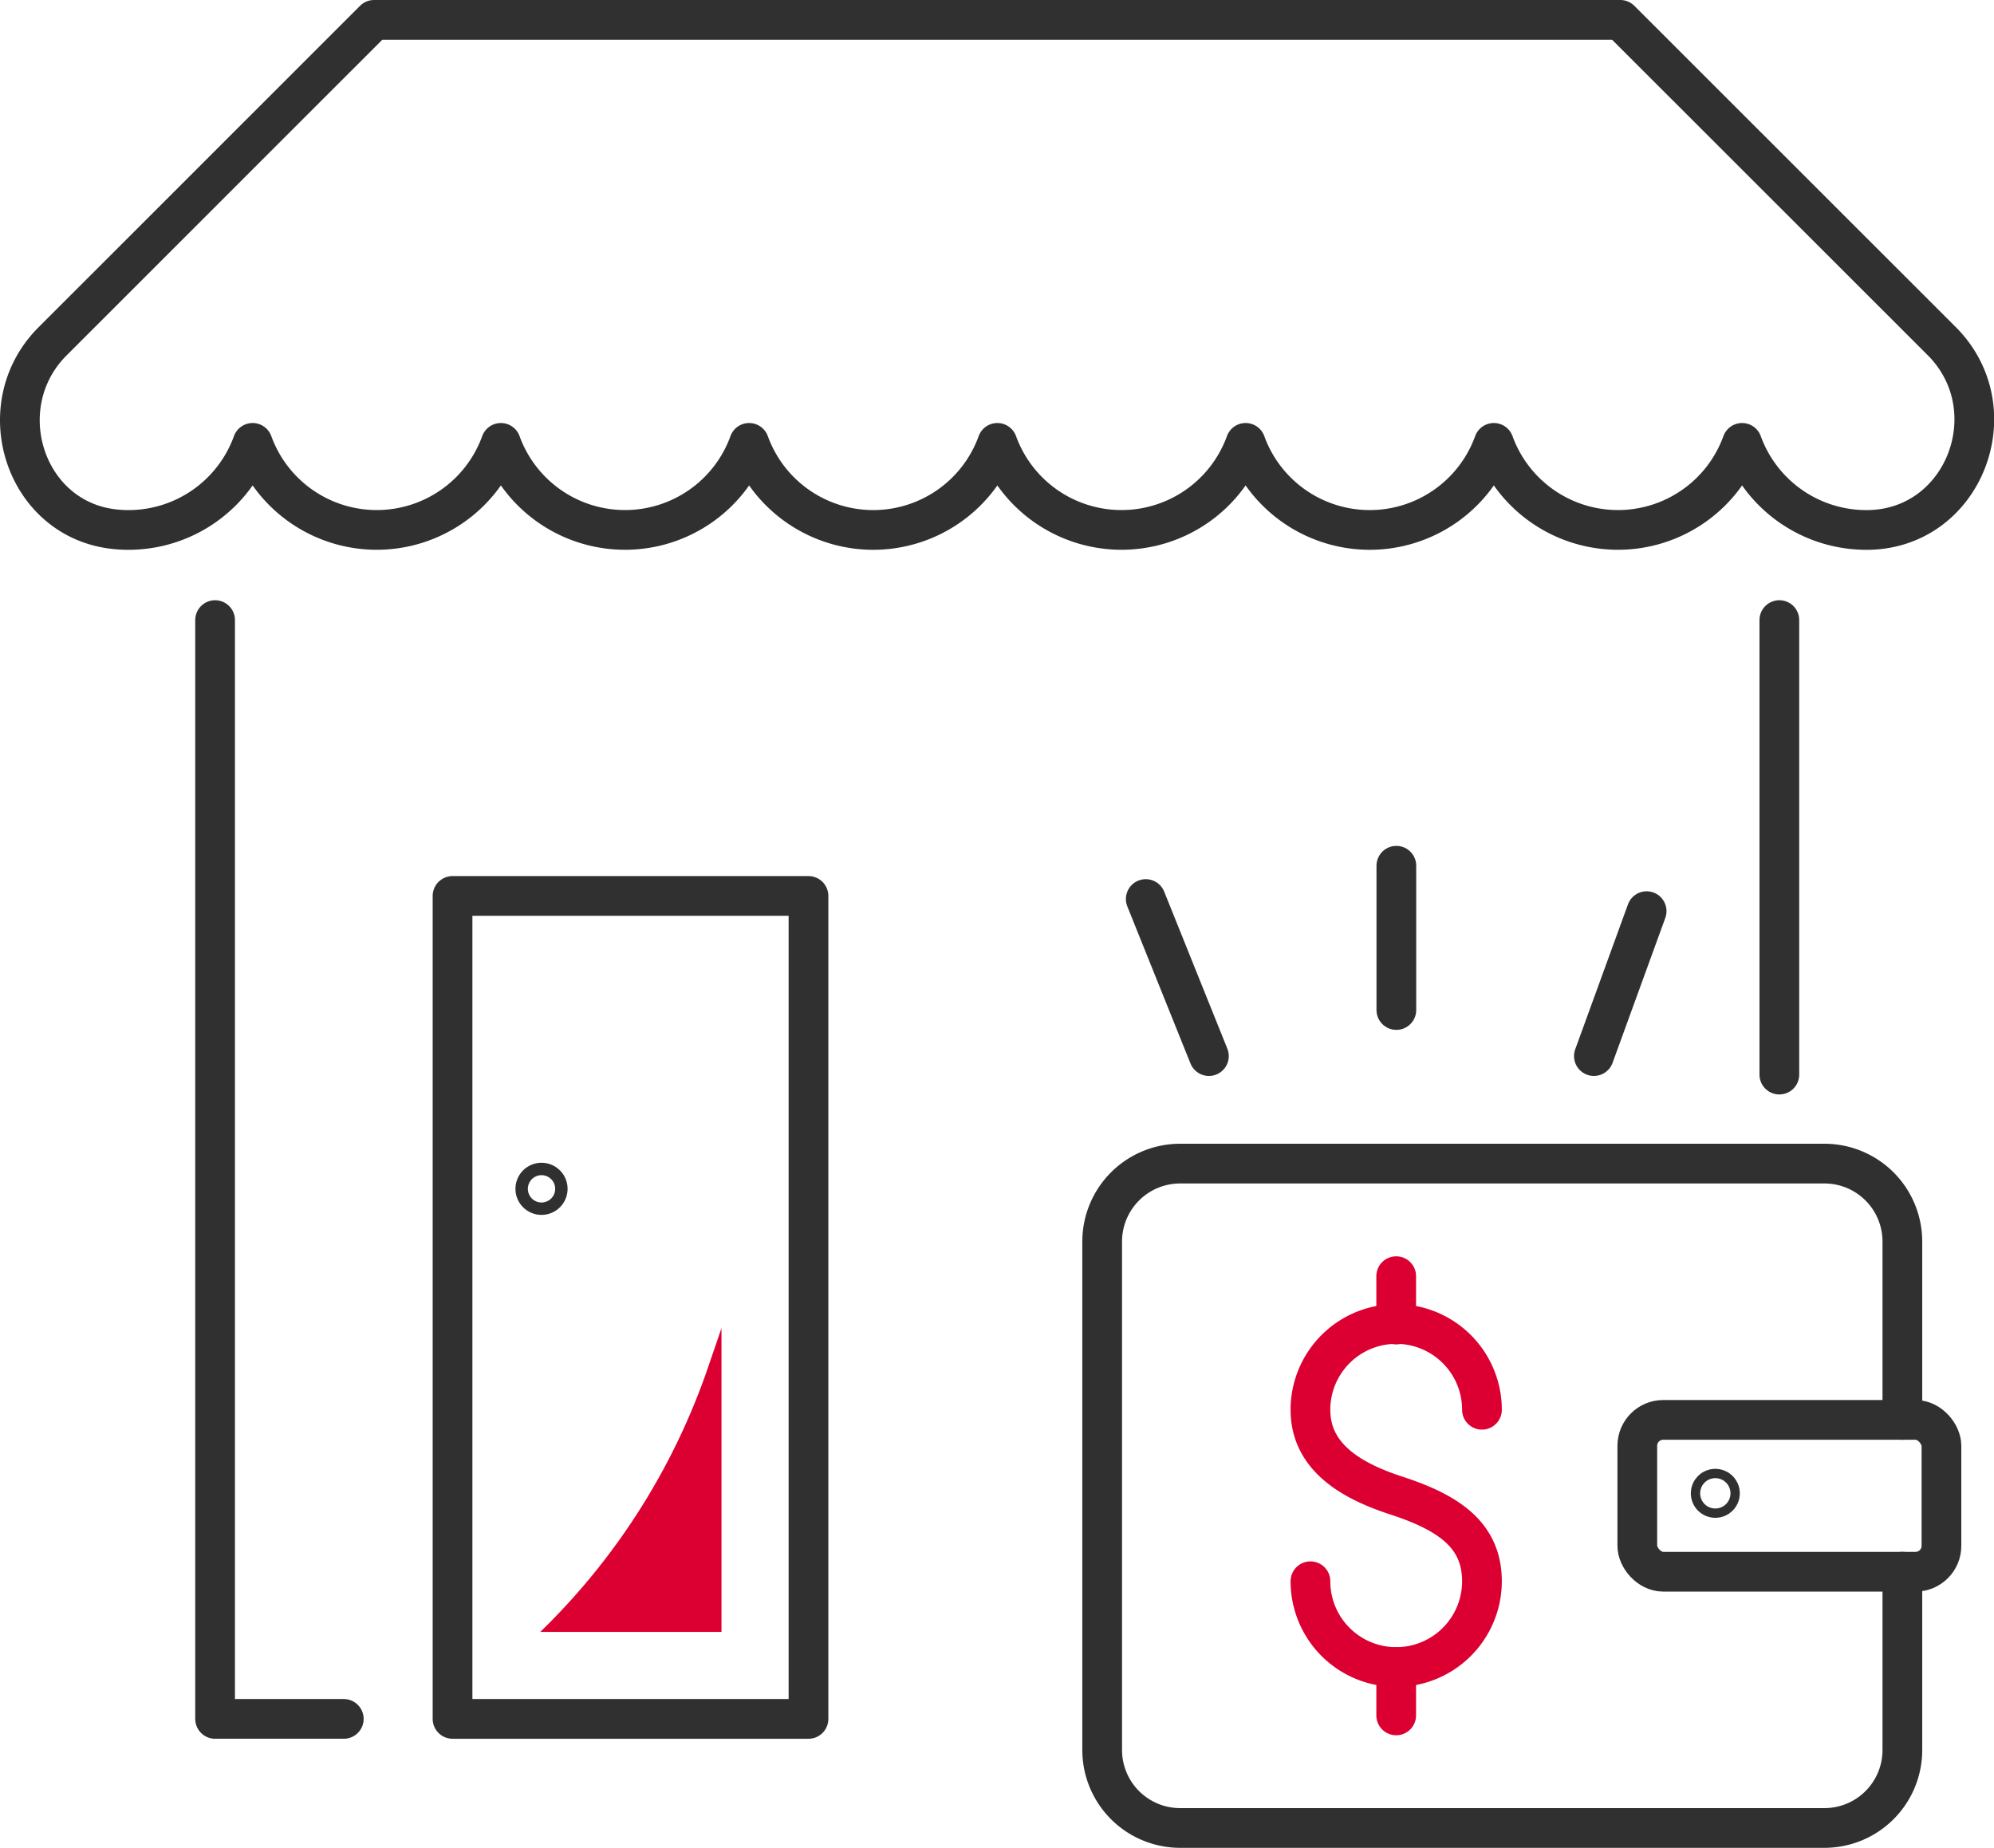
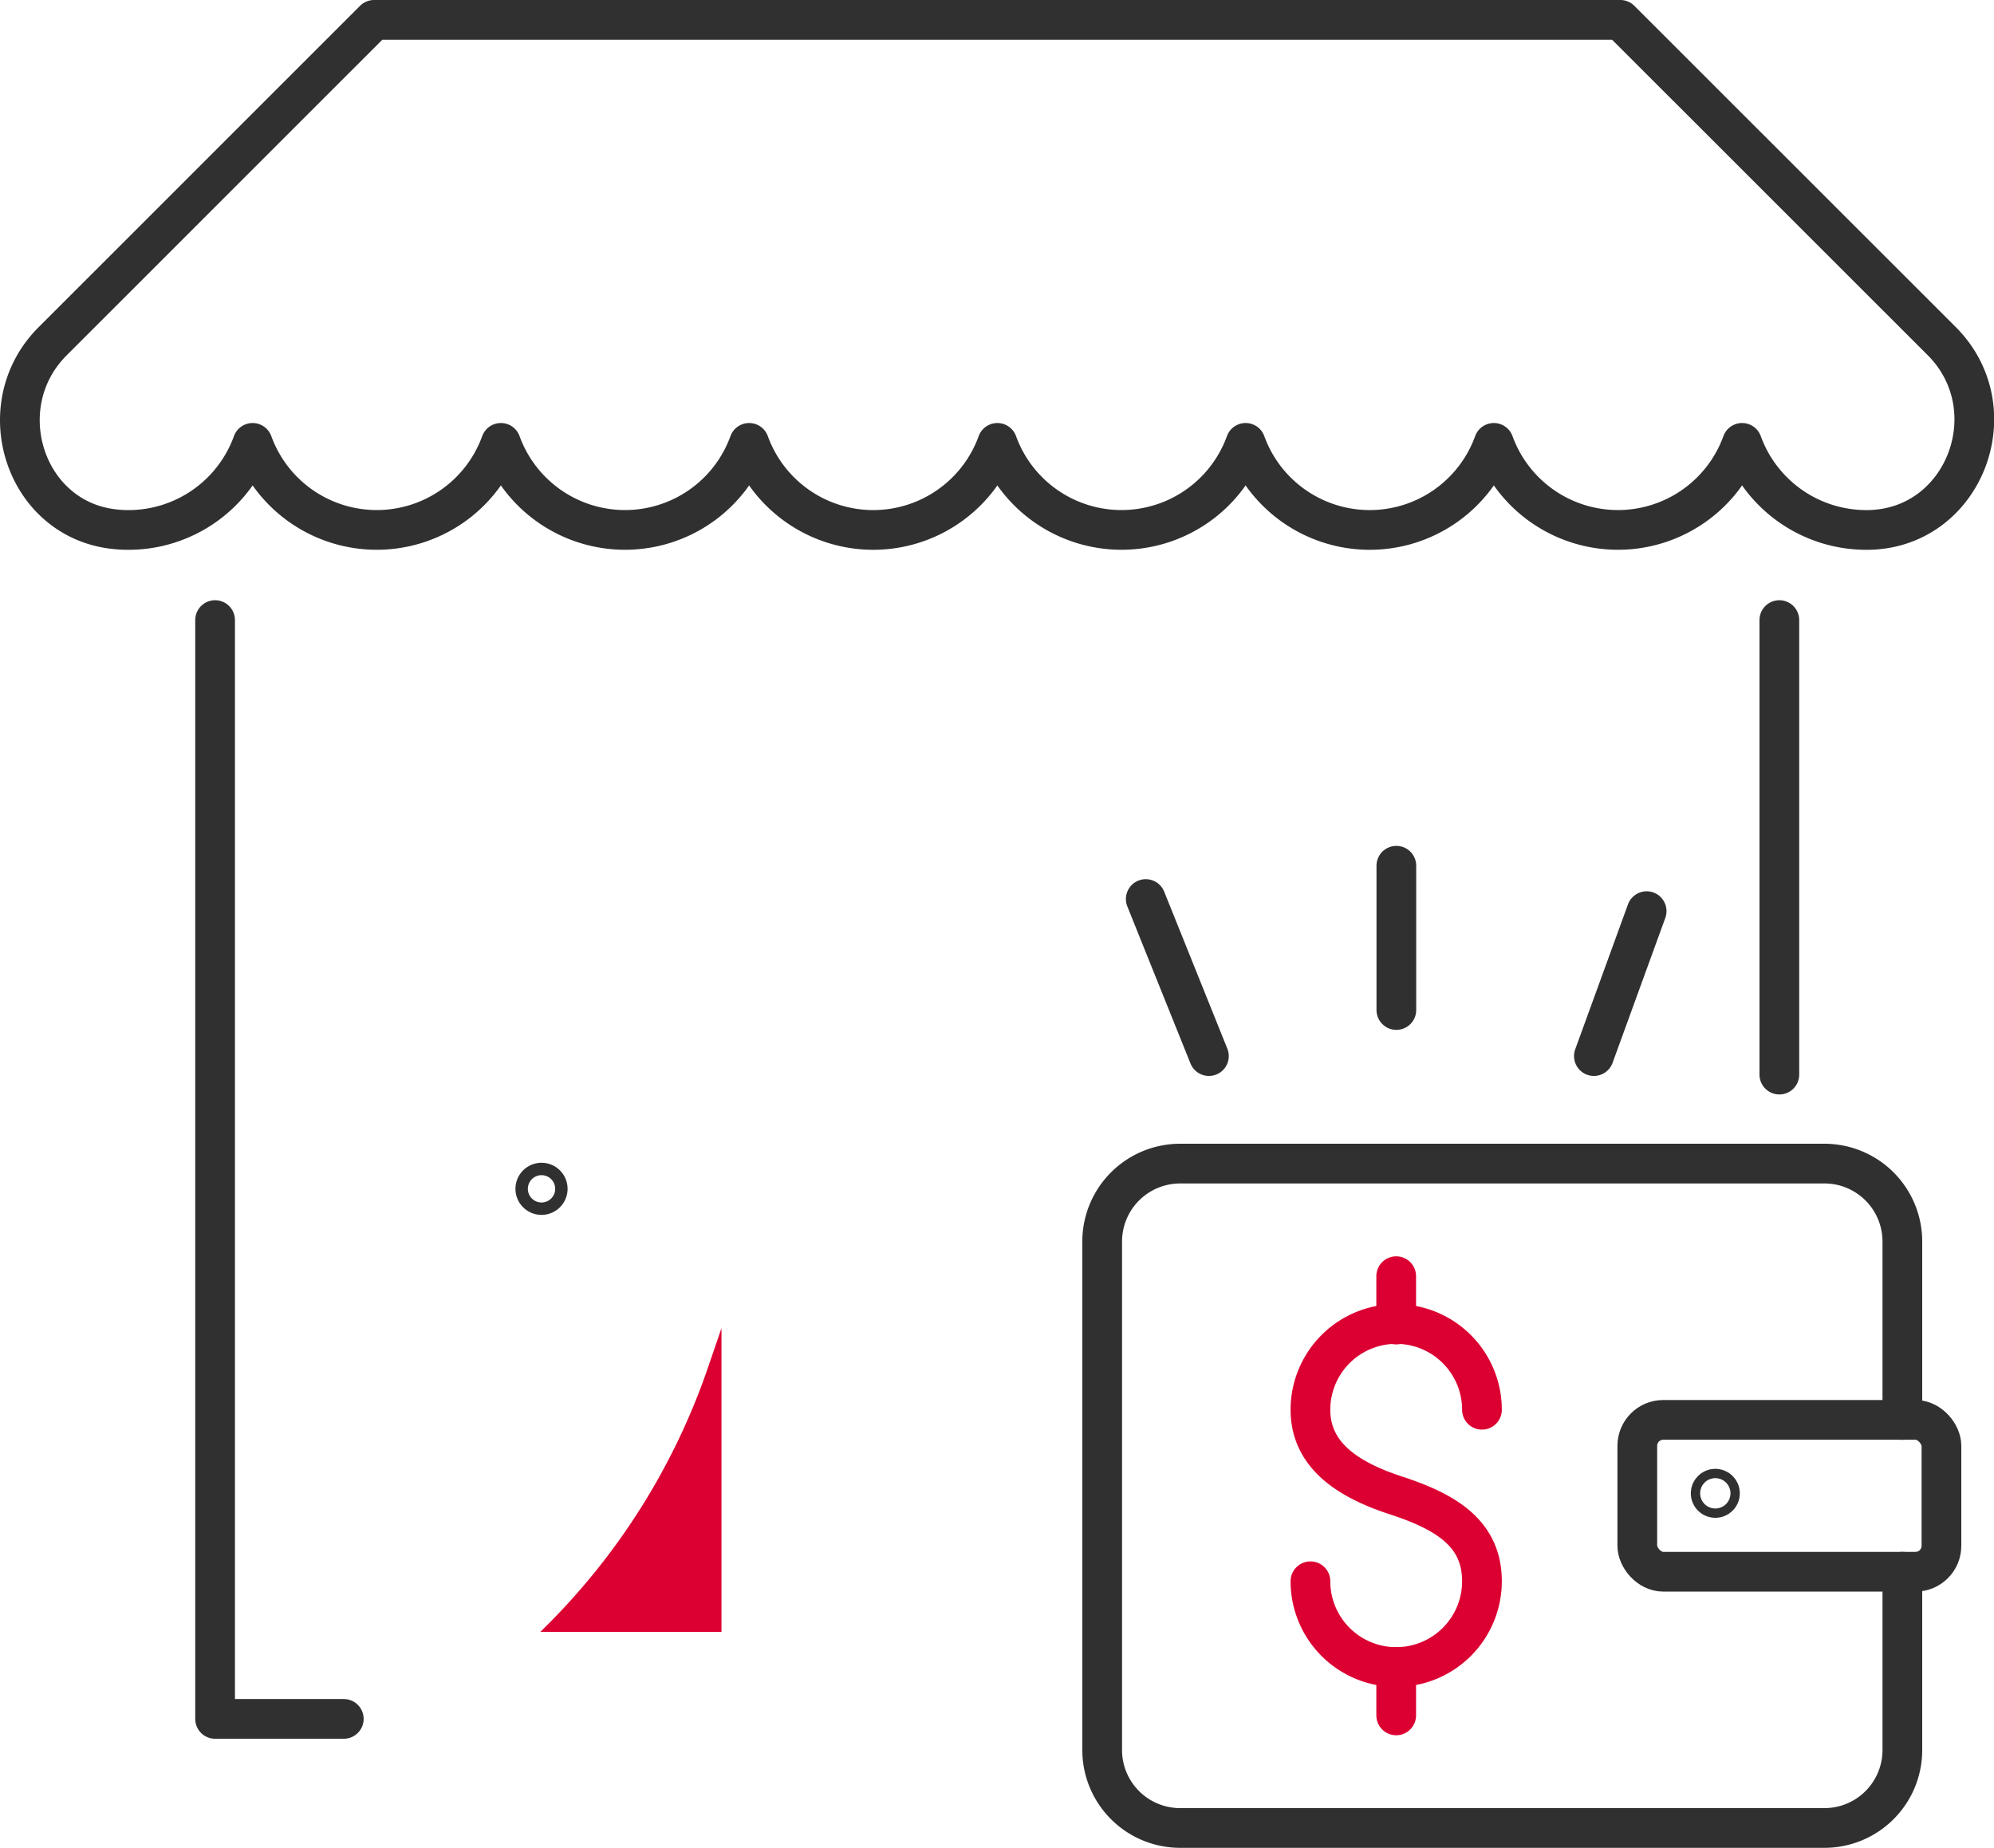
<svg xmlns="http://www.w3.org/2000/svg" id="Layer_4" data-name="Layer 4" viewBox="0 0 502 465.22">
  <defs>
    <style>.cls-1,.cls-2{fill:none;stroke-linecap:round;stroke-linejoin:round;stroke-width:10px;}.cls-1{stroke:#303030;}.cls-2,.cls-3{stroke:#dc0032;}.cls-3{fill:#dc0032;stroke-miterlimit:10;}</style>
  </defs>
  <line class="cls-1" x1="351.54" y1="254.28" x2="351.54" y2="217.96" />
  <line class="cls-1" x1="304.35" y1="265.88" x2="288.45" y2="226.34" />
  <line class="cls-1" x1="401.27" y1="265.88" x2="414.55" y2="229.39" />
  <rect class="cls-1" x="412.2" y="357.47" width="76.57" height="38.23" rx="6.53" />
  <path class="cls-1" d="M477.93,377.52V332.63A19.62,19.62,0,0,0,458.31,313H296.11a19.63,19.63,0,0,0-19.63,19.63v128a19.63,19.63,0,0,0,19.63,19.63h162.2a19.62,19.62,0,0,0,19.62-19.63V415.75" transform="translate(1 -20.05)" />
  <path class="cls-2" d="M328.91,418.15a21.59,21.59,0,1,0,43.18,0c0-11.93-8.85-17.43-21.59-21.59-11.34-3.7-21.59-9.67-21.59-21.59a21.59,21.59,0,1,1,43.18,0" transform="translate(1 -20.05)" />
  <line class="cls-2" x1="351.5" y1="321.29" x2="351.5" y2="333.47" />
  <line class="cls-2" x1="351.5" y1="419.69" x2="351.5" y2="431.87" />
  <polyline class="cls-1" points="54.15 156.11 54.15 432.75 86.55 432.75" />
  <line class="cls-1" x1="447.96" y1="156.11" x2="447.96" y2="270.54" />
  <path class="cls-1" d="M12.22,106c-16.3,16.31-7,45.18,16,47.32,1,.1,2.08.15,3.14.15a33.24,33.24,0,0,0,31.24-21.92,33.24,33.24,0,0,0,62.5,0,33.24,33.24,0,0,0,62.5,0,33.23,33.23,0,0,0,62.49,0,33.24,33.24,0,0,0,62.5,0,33.23,33.23,0,0,0,62.49,0,33.24,33.24,0,0,0,62.5,0,33.26,33.26,0,0,0,31.25,21.92h.55c24.22-.39,35.58-30.42,18.45-47.55L406.92,25.05H93.18Z" transform="translate(1 -20.05)" />
-   <rect class="cls-1" x="113.93" y="225.56" width="89.61" height="207.19" />
  <path class="cls-1" d="M136.89,319.35a1.56,1.56,0,1,1-1.56-1.56A1.56,1.56,0,0,1,136.89,319.35Z" transform="translate(1 -20.05)" />
  <circle class="cls-1" cx="431.84" cy="375.96" r="1.17" />
  <path class="cls-3" d="M180.14,357.42l-2.43,7.09a169.59,169.59,0,0,1-41.47,65.89h43.9Z" transform="translate(1 -20.05)" />
</svg>